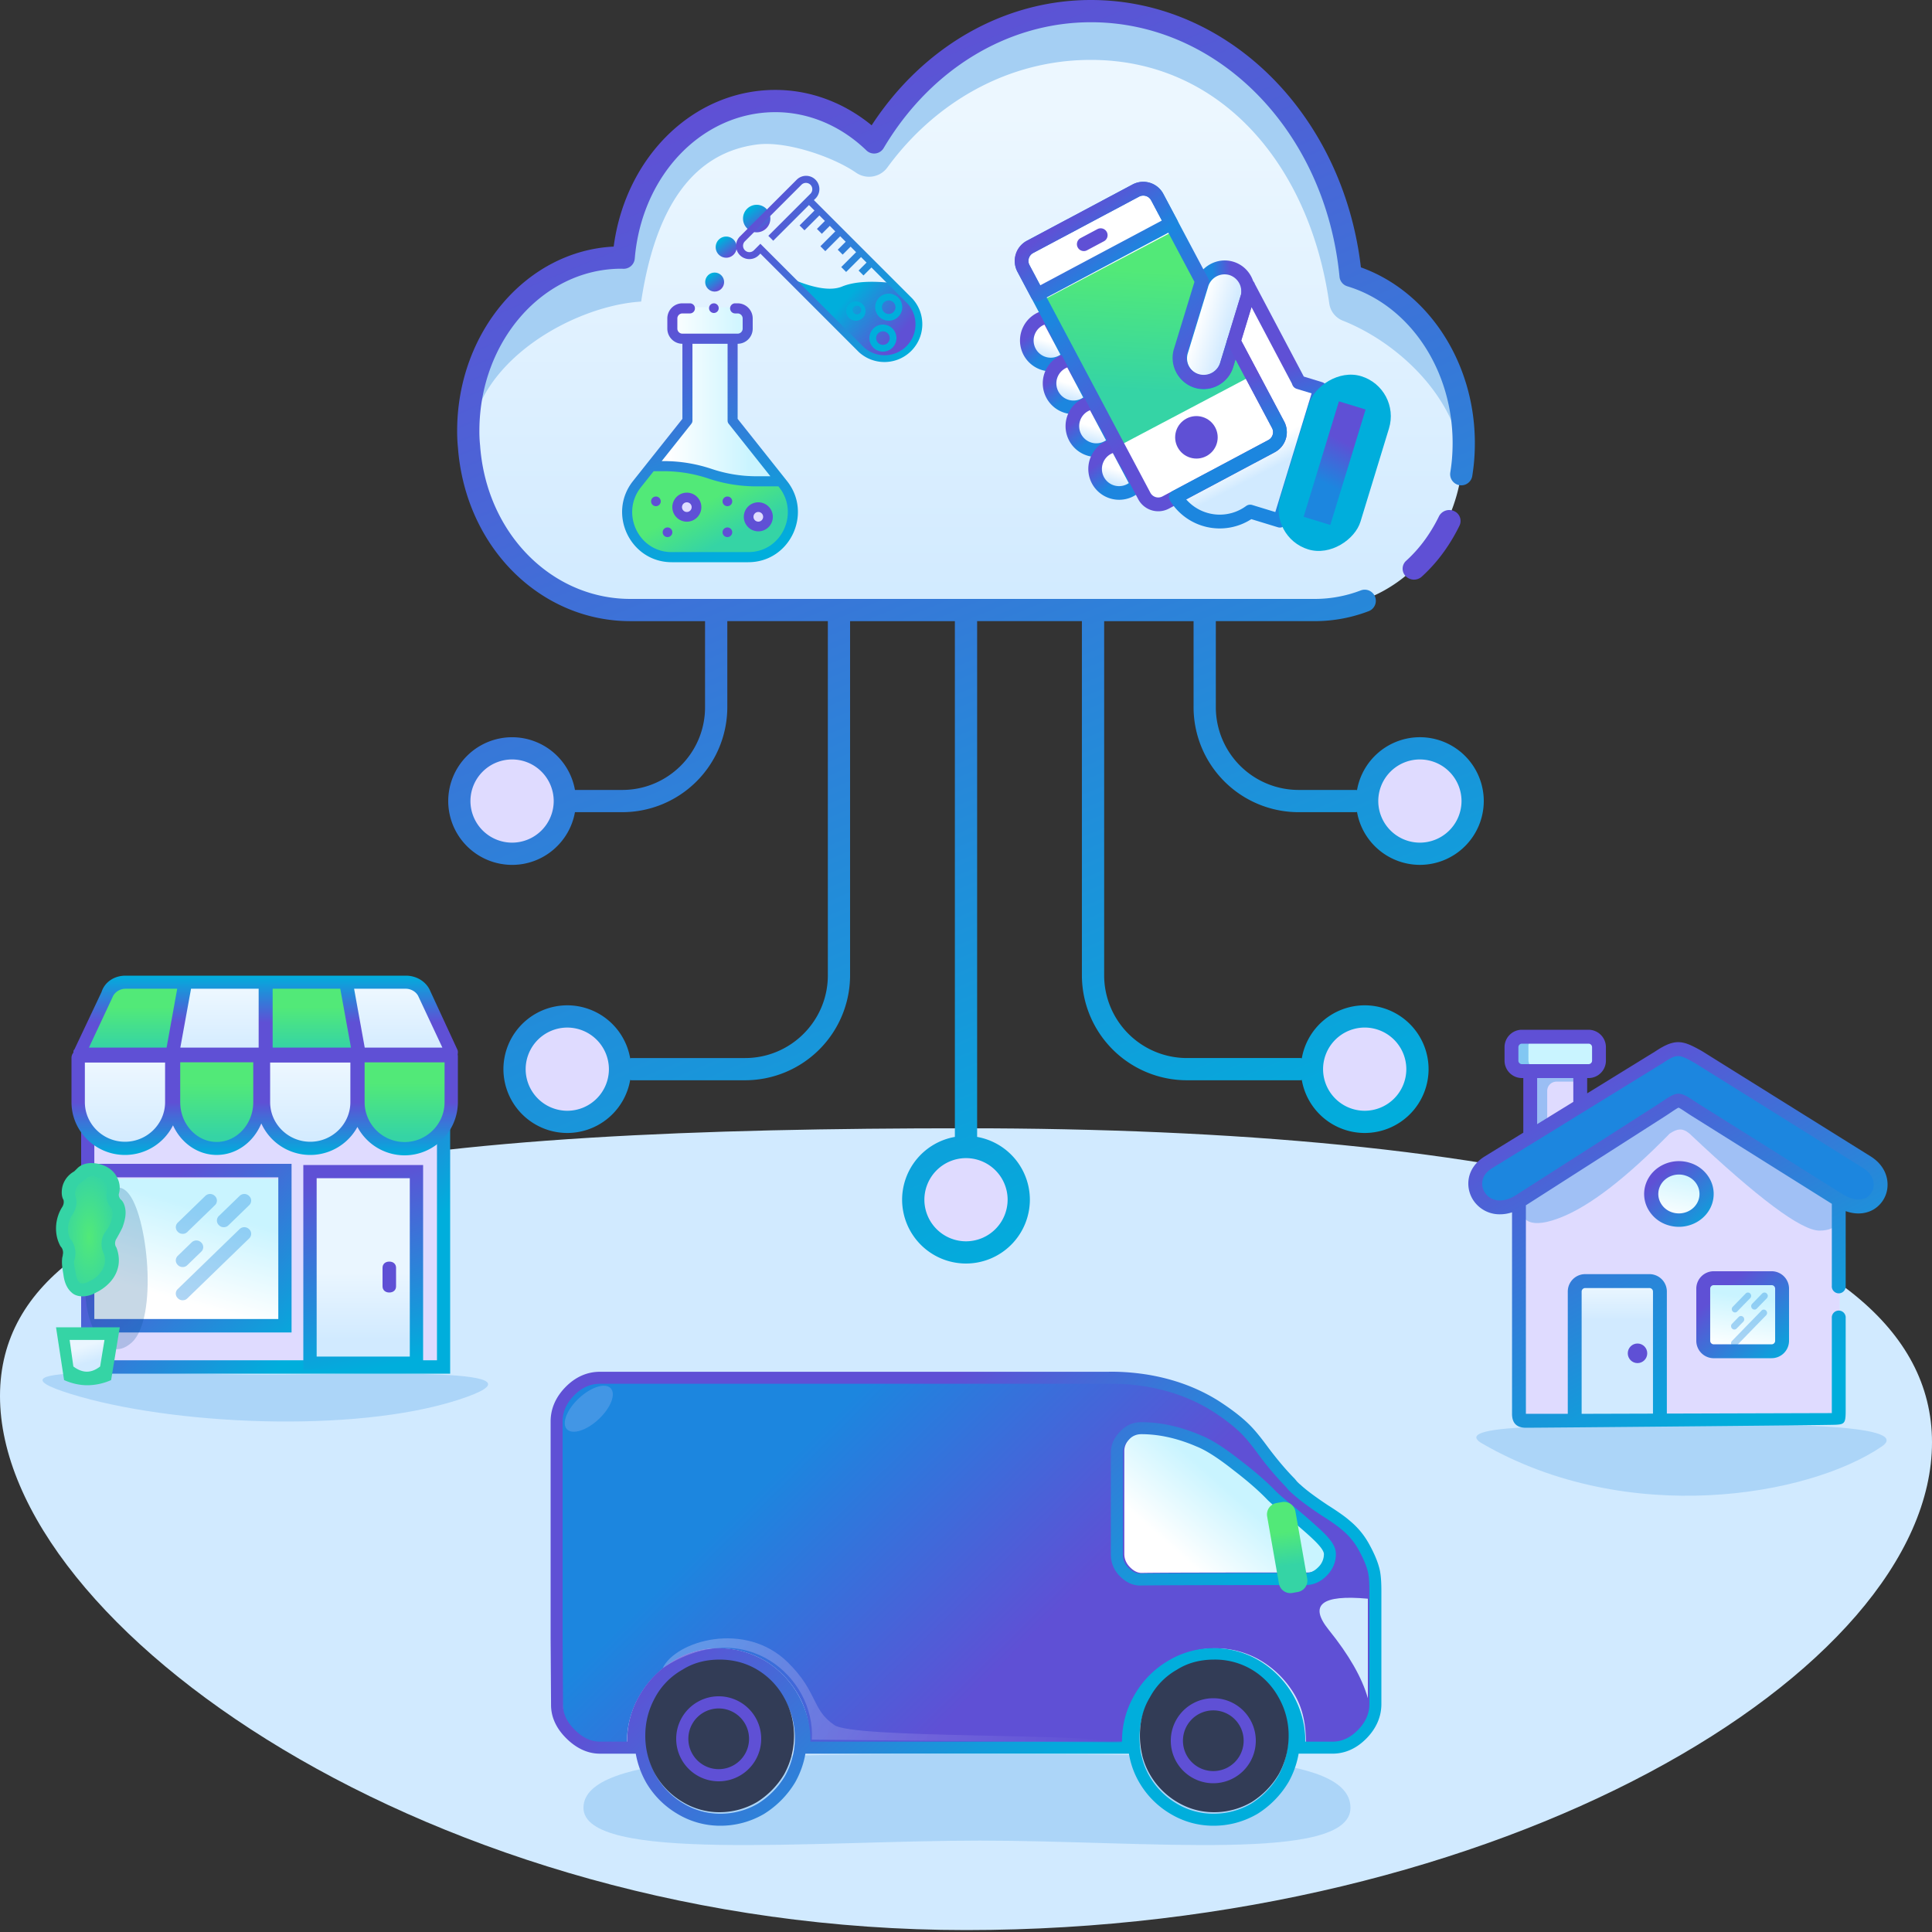
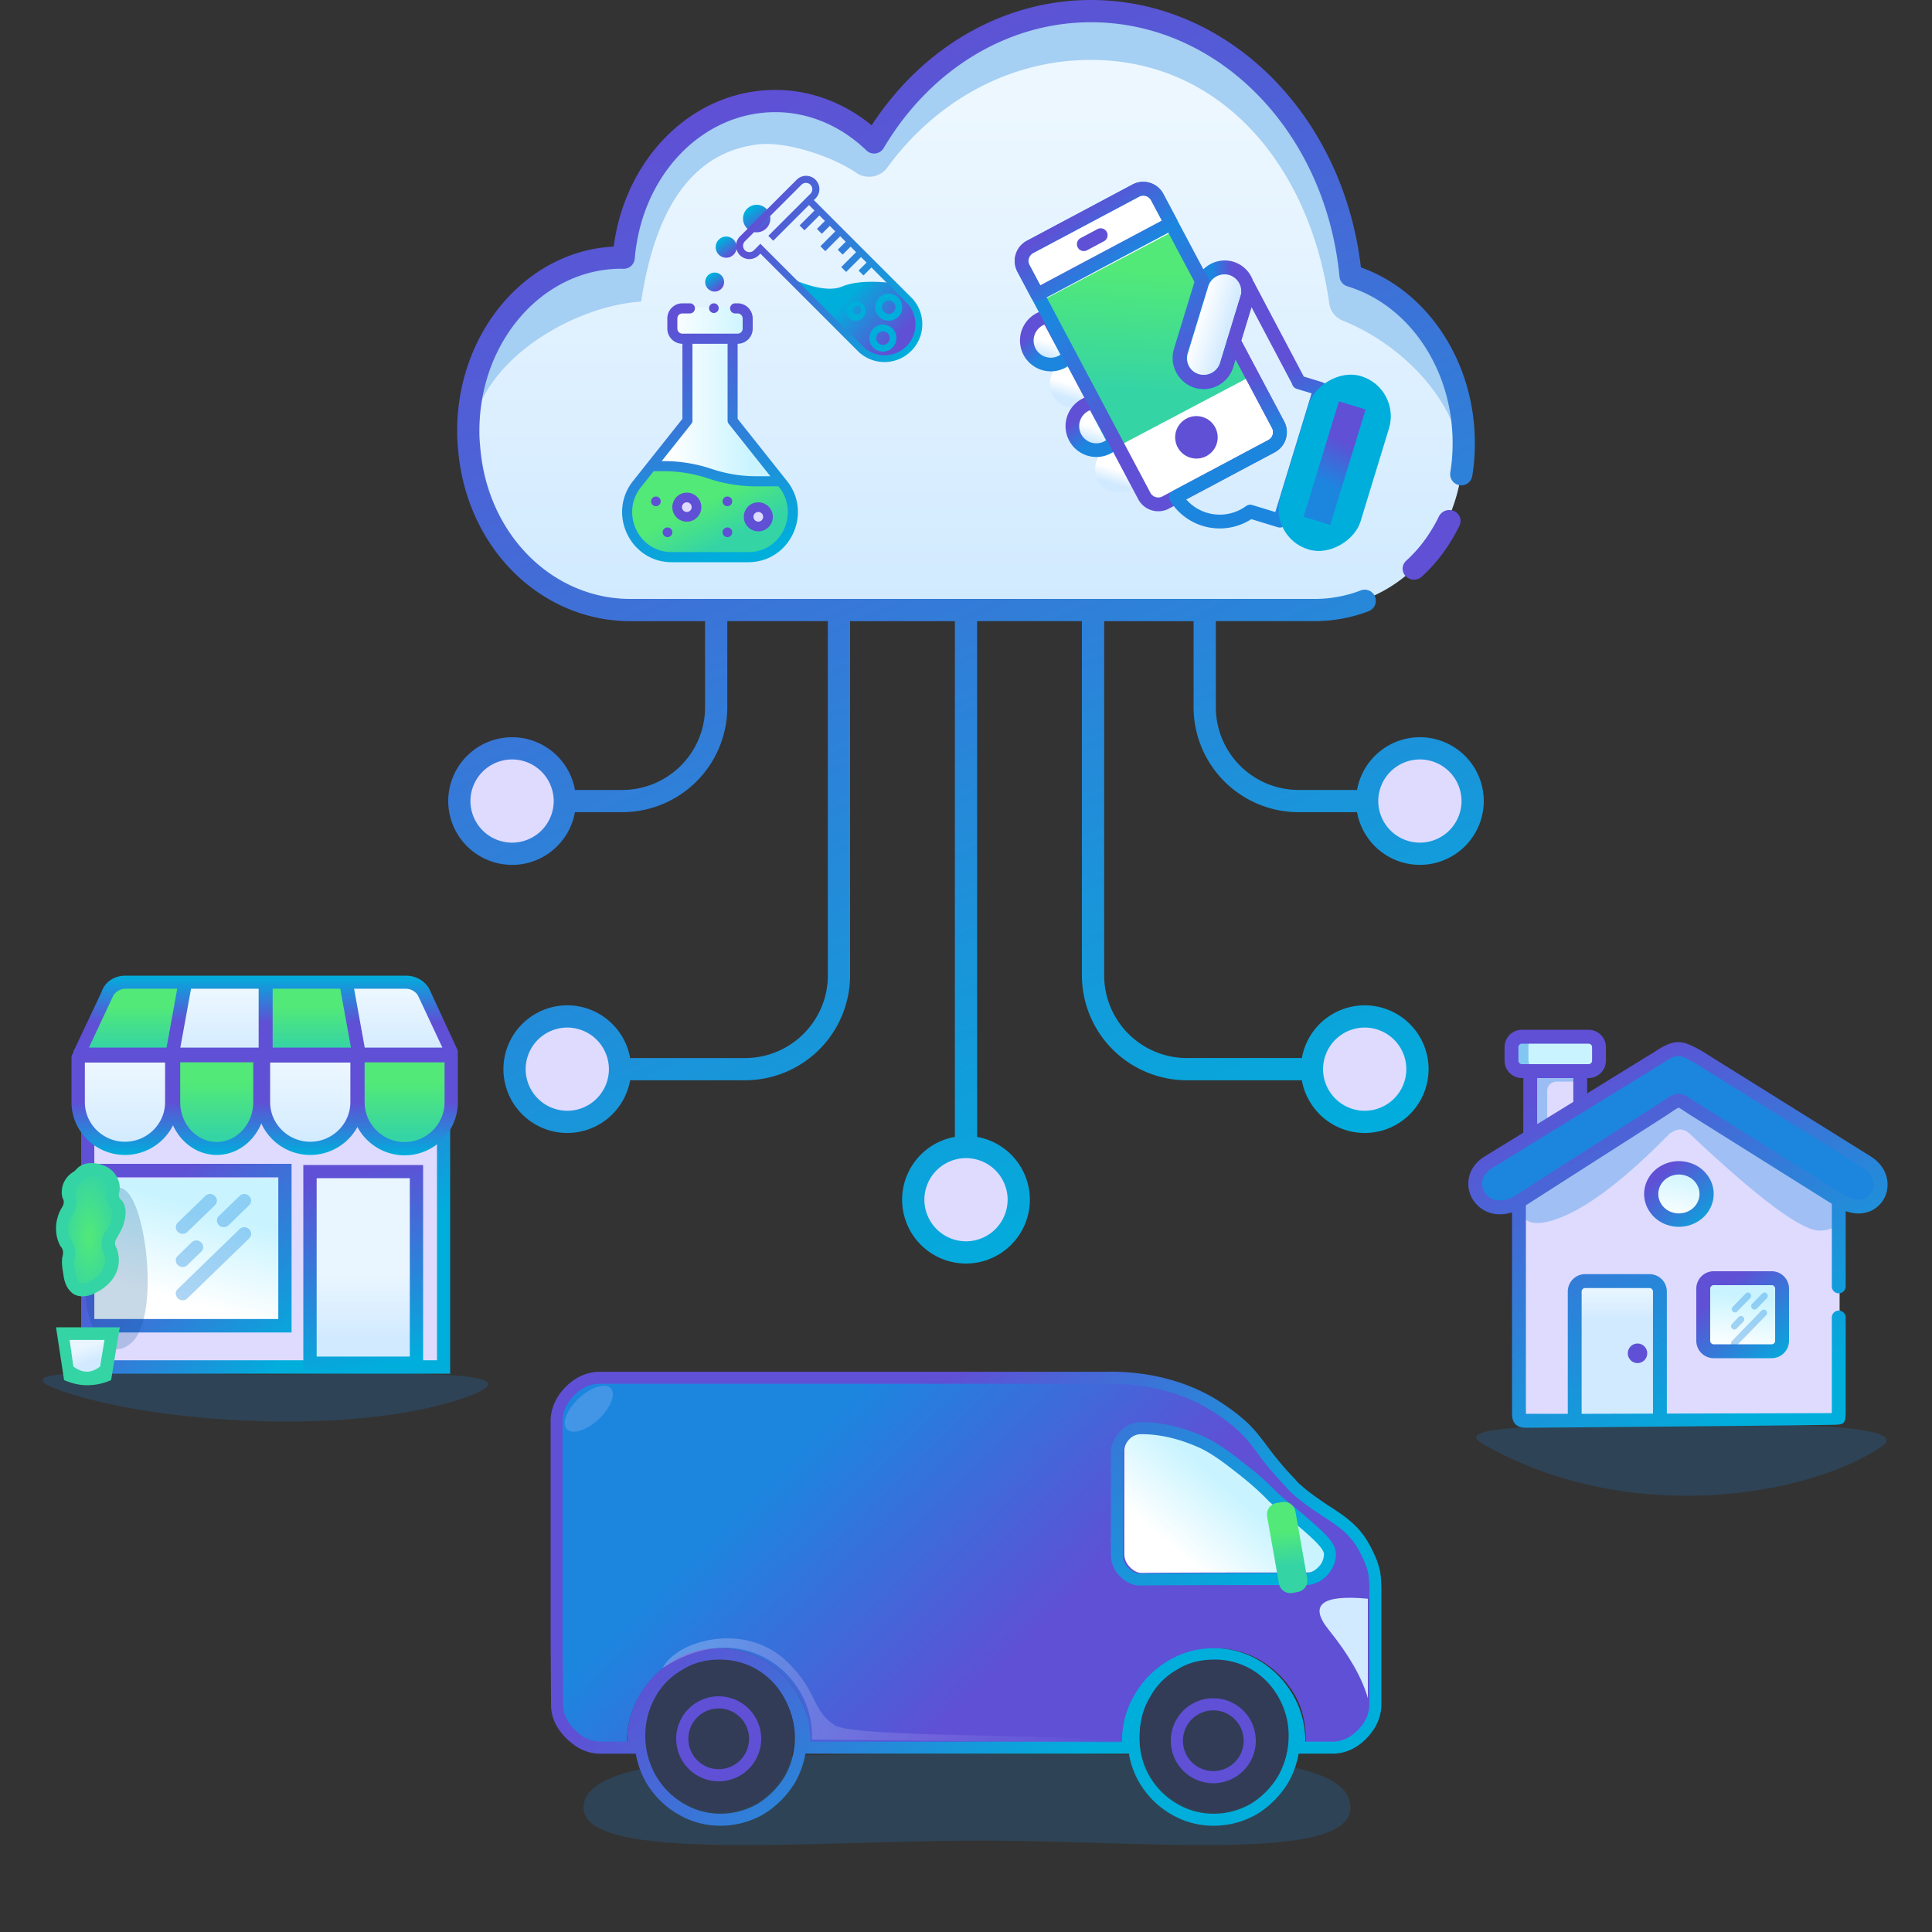
<svg xmlns="http://www.w3.org/2000/svg" viewBox="0 0 1000 1000">
  <rect x="0" y="0" width="1000" height="1000" fill="#333333" stroke="none" />
  <defs>
    <linearGradient x1="50%" y1="9.86%" x2="50%" y2="100%" id="a">
      <stop stop-color="#ECF7FF" offset="0%" />
      <stop stop-color="#D1EAFF" offset="100%" />
    </linearGradient>
    <linearGradient x1="35.12%" y1="5.15%" x2="66.88%" y2="97.91%" id="b">
      <stop stop-color="#5F50D5" offset="0%" />
      <stop stop-color="#00AEDC" offset="100%" />
    </linearGradient>
    <linearGradient x1="53.92%" y1="42.33%" x2="16.66%" y2="71.35%" id="c">
      <stop stop-color="#C9F4FF" offset="0%" />
      <stop stop-color="#FFF" offset="100%" />
    </linearGradient>
    <linearGradient x1="63.03%" y1="59.96%" x2="19.44%" y2="40.04%" id="d">
      <stop stop-color="#5F50D5" offset="0%" />
      <stop stop-color="#1C86DF" offset="100%" />
    </linearGradient>
    <linearGradient x1="27.85%" y1="36.61%" x2="75.13%" y2="64.31%" id="e">
      <stop stop-color="#5F50D5" offset="0%" />
      <stop stop-color="#00AEDC" offset="100%" />
    </linearGradient>
    <linearGradient x1="9.71%" y1="47.69%" y2="52.57%" id="f">
      <stop stop-color="#DFDBFF" offset="0%" />
      <stop stop-color="#5F50D5" offset="100%" />
    </linearGradient>
    <linearGradient x1="50%" y1="69.73%" x2="50.71%" y2="32.9%" id="g">
      <stop stop-color="#35D4A5" offset="0%" />
      <stop stop-color="#52E978" offset="100%" />
    </linearGradient>
    <linearGradient x1="59.66%" y1="20.53%" x2="37.72%" y2="79.47%" id="h">
      <stop stop-color="#C9F4FF" offset="0%" />
      <stop stop-color="#FFF" offset="100%" />
    </linearGradient>
    <linearGradient x1="27.85%" y1="25.21%" x2="78.99%" y2="66.01%" id="i">
      <stop stop-color="#5F50D5" offset="0%" />
      <stop stop-color="#00AEDC" offset="100%" />
    </linearGradient>
    <linearGradient x1="50%" y1="88.16%" x2="50%" y2="30.4%" id="j">
      <stop stop-color="#35D4A5" offset="0%" />
      <stop stop-color="#52E978" offset="100%" />
    </linearGradient>
    <linearGradient x1="50%" y1="88.16%" x2="50%" y2="30.4%" id="k">
      <stop stop-color="#35D4A5" offset="0%" />
      <stop stop-color="#52E978" offset="100%" />
    </linearGradient>
    <linearGradient x1="50%" y1="88.16%" x2="50%" y2="30.4%" id="l">
      <stop stop-color="#35D4A5" offset="0%" />
      <stop stop-color="#52E978" offset="100%" />
    </linearGradient>
    <linearGradient x1="50%" y1="9.86%" x2="50%" y2="100%" id="m">
      <stop stop-color="#ECF7FF" offset="0%" />
      <stop stop-color="#D1EAFF" offset="100%" />
    </linearGradient>
    <linearGradient x1="50%" y1="9.86%" x2="50%" y2="100%" id="n">
      <stop stop-color="#ECF7FF" offset="0%" />
      <stop stop-color="#D1EAFF" offset="100%" />
    </linearGradient>
    <linearGradient x1="50%" y1="9.86%" x2="50%" y2="100%" id="o">
      <stop stop-color="#ECF7FF" offset="0%" />
      <stop stop-color="#D1EAFF" offset="100%" />
    </linearGradient>
    <linearGradient x1="50%" y1="50%" x2="50%" y2="100%" id="p">
      <stop stop-color="#5F50D5" offset="0%" />
      <stop stop-color="#00AEDC" offset="100%" />
    </linearGradient>
    <linearGradient x1="43.49%" y1="55.24%" x2="43.49%" y2="0%" id="q">
      <stop stop-color="#5F50D5" offset="0%" />
      <stop stop-color="#00AEDC" offset="100%" />
    </linearGradient>
    <linearGradient x1="36.95%" y1="50%" x2="36.95%" y2="85.25%" id="r">
      <stop stop-color="#EAF6FF" offset="0%" />
      <stop stop-color="#D1EAFF" offset="100%" />
    </linearGradient>
    <linearGradient x1="44.67%" y1="3.47%" x2="57.08%" y2="100%" id="s">
      <stop stop-color="#5F50D5" offset="0%" />
      <stop stop-color="#00AEDC" offset="100%" />
    </linearGradient>
    <radialGradient cy="54.9%" fx="50%" fy="54.9%" r="111.57%" gradientTransform="matrix(0 -.492 .42 0 .27 .8)" id="t">
      <stop stop-color="#52E978" offset="0%" />
      <stop stop-color="#35D4A5" offset="100%" />
    </radialGradient>
    <linearGradient x1="50%" y1="33.87%" x2="64.17%" y2="69.99%" id="u">
      <stop stop-color="#EAF6FF" offset="0%" />
      <stop stop-color="#D1EAFF" offset="100%" />
    </linearGradient>
    <linearGradient x1="68.02%" y1="51.28%" x2="80.64%" y2="56.86%" id="v">
      <stop stop-color="#FFF" offset="0%" />
      <stop stop-color="#D1EAFF" offset="100%" />
    </linearGradient>
    <linearGradient x1="50%" y1="42.9%" x2="81.88%" y2="42.9%" id="w">
      <stop stop-color="#FFF" offset="0%" />
      <stop stop-color="#D1EAFF" offset="100%" />
    </linearGradient>
    <linearGradient x1="50%" y1="14.54%" x2="74.28%" y2="50%" id="x">
      <stop stop-color="#5F50D5" offset="0%" />
      <stop stop-color="#1C86DF" offset="100%" />
    </linearGradient>
    <linearGradient x1="57.59%" y1="82.16%" x2="22.84%" y2="16.03%" id="y">
      <stop stop-color="#35D4A5" offset="0%" />
      <stop stop-color="#52E978" offset="100%" />
    </linearGradient>
    <linearGradient x1="50%" y1="12.32%" x2="50%" y2="84.22%" id="z">
      <stop stop-color="#FFF" offset="0%" />
      <stop stop-color="#D1EAFF" offset="100%" />
    </linearGradient>
    <linearGradient x1="19.84%" y1="60.63%" x2="35.55%" y2="39.37%" id="A">
      <stop stop-color="#5F50D5" offset="0%" />
      <stop stop-color="#1C86DF" offset="100%" />
    </linearGradient>
    <linearGradient x1="32.97%" y1="30.37%" x2="61.02%" y2="68.9%" id="B">
      <stop stop-color="#1C86DF" offset="0%" />
      <stop stop-color="#5F50D5" offset="100%" />
    </linearGradient>
    <linearGradient x1="32.97%" y1="45.44%" x2="61.02%" y2="54.39%" id="C">
      <stop stop-color="#5F50D5" offset="0%" />
      <stop stop-color="#1C86DF" offset="100%" />
    </linearGradient>
    <linearGradient x1="32.97%" y1="30.34%" x2="61.02%" y2="68.93%" id="D">
      <stop stop-color="#5F50D5" offset="0%" />
      <stop stop-color="#1C86DF" offset="100%" />
    </linearGradient>
    <linearGradient x1="49.09%" y1="30.3%" x2="50.59%" y2="68.97%" id="E">
      <stop stop-color="#5F50D5" offset="0%" />
      <stop stop-color="#1C86DF" offset="100%" />
    </linearGradient>
    <linearGradient x1="45.38%" y1="4.66%" x2="45.38%" y2="28.46%" id="F">
      <stop stop-color="#EAF6FF" offset="0%" />
      <stop stop-color="#D1EAFF" offset="100%" />
    </linearGradient>
    <linearGradient x1="50%" y1="21.74%" x2="38.99%" y2="93.25%" id="G">
      <stop stop-color="#C9F4FF" offset="0%" />
      <stop stop-color="#FFF" offset="100%" />
    </linearGradient>
    <linearGradient x1="59.6%" y1="0%" x2="37.8%" y2="100%" id="H">
      <stop stop-color="#C9F4FF" offset="0%" />
      <stop stop-color="#FFF" offset="100%" />
    </linearGradient>
    <linearGradient x1="27.85%" y1="9.58%" x2="75.13%" y2="93.18%" id="I">
      <stop stop-color="#5F50D5" offset="0%" />
      <stop stop-color="#00AEDC" offset="100%" />
    </linearGradient>
    <linearGradient x1="26.14%" y1="23.28%" y2="102.47%" id="J">
      <stop stop-color="#5F50D5" offset="0%" />
      <stop stop-color="#00AEDC" offset="100%" />
    </linearGradient>
    <linearGradient x1="26.14%" y1="22.89%" y2="103.25%" id="K">
      <stop stop-color="#5F50D5" offset="0%" />
      <stop stop-color="#00AEDC" offset="100%" />
    </linearGradient>
    <linearGradient x1="76.77%" y1="62.64%" x2="50%" y2="37.96%" id="L">
      <stop stop-color="#35D4A5" offset="0%" />
      <stop stop-color="#52E978" offset="100%" />
    </linearGradient>
    <linearGradient x1="77.23%" y1="88.5%" x2="13.7%" y2="88.5%" id="M">
      <stop stop-color="#C9F4FF" offset="0%" />
      <stop stop-color="#FFF" offset="100%" />
    </linearGradient>
    <linearGradient x1="39.78%" y1="5.15%" x2="61.59%" y2="97.91%" id="N">
      <stop stop-color="#5F50D5" offset="0%" />
      <stop stop-color="#00AEDC" offset="100%" />
    </linearGradient>
    <linearGradient x1="10.12%" y1="60.16%" x2="59.45%" y2="33.7%" id="O">
      <stop stop-color="#5F50D5" offset="0%" />
      <stop stop-color="#00AEDC" offset="100%" />
    </linearGradient>
    <linearGradient x1="10.68%" y1="76.15%" x2="59.31%" y2="8.05%" id="P">
      <stop stop-color="#5F50D5" offset="0%" />
      <stop stop-color="#00AEDC" offset="100%" />
    </linearGradient>
    <linearGradient x1="10.68%" y1="76.15%" x2="59.31%" y2="8.05%" id="Q">
      <stop stop-color="#5F50D5" offset="0%" />
      <stop stop-color="#00AEDC" offset="100%" />
    </linearGradient>
    <linearGradient x1="10.68%" y1="76.15%" x2="59.31%" y2="8.05%" id="R">
      <stop stop-color="#5F50D5" offset="0%" />
      <stop stop-color="#00AEDC" offset="100%" />
    </linearGradient>
    <linearGradient x1="96.26%" y1="32.93%" x2="0%" y2="78.53%" id="S">
      <stop stop-color="#5F50D5" offset="0%" />
      <stop stop-color="#00AEDC" offset="100%" />
    </linearGradient>
  </defs>
  <g fill="none" fill-rule="evenodd">
-     <path d="M500 999c276.14 0 500-133.28 500-252.44S776.14 584 500 584 0 603.4 0 722.56 223.86 999 500 999z" fill="#D1EAFF" fill-rule="nonzero" />
    <path d="M757 228.79c0-41.4-24.8-76.14-58.42-86.33C691.23 65.73 634.03 6 564.52 6 517.9 6 476.8 32.88 452.57 73.75c-13.74-13.3-31.52-21.37-51-21.37-40.92 0-74.53 35.48-78.35 80.84-.5-.02-.98-.09-1.48-.09-43.48 0-78.74 40.05-78.74 89.45 0 7.55.83 14.99 2.38 22.17 9.04 41.82 43.36 70.25 81.28 70.25h353.41c24.15 0 47.51-12.13 61.9-34.17 9.45-14.49 15.03-32.4 15.03-52.04z" fill="#A5CFF3" />
    <path d="M525 239.53a89.34 89.34 0 0 1-14.73 42.2A74.37 74.37 0 0 1 448.32 315H94.42c-37.97 0-71.25-27.72-81.4-68.38C0 194.51 61.03 158.45 99.86 156.1c7.54-50.04 27.55-77.14 60.03-81.31 14.95-1.92 39.16 6.26 51.25 14.62a11.76 11.76 0 0 0 16.16-2.73C252.08 52.74 290.06 31 332.57 31c67.47 0 113.38 54.64 123.45 126.01a11.23 11.23 0 0 0 6.98 8.95c28.2 11.11 59.05 39.45 62 73.57z" fill="url(#a)" fill-rule="nonzero" transform="translate(232)" />
    <g fill="#DFDBFF" fill-rule="nonzero">
      <path d="M292.23 414.33a27.29 27.29 0 0 0-27.33-27.25 27.29 27.29 0 0 0-27.32 27.25 27.29 27.29 0 0 0 27.32 27.26c15.1 0 27.33-12.2 27.33-27.26zM735.1 387.07a27.29 27.29 0 0 0-27.32 27.26 27.29 27.29 0 0 0 27.32 27.26c15.1 0 27.33-12.2 27.33-27.26a27.3 27.3 0 0 0-27.33-27.26zM293.49 525.72a27.29 27.29 0 0 0-27.32 27.25 27.29 27.29 0 0 0 27.32 27.26c15.1 0 27.32-12.2 27.32-27.26a27.29 27.29 0 0 0-27.32-27.25zM706.51 525.72a27.29 27.29 0 0 0-27.32 27.25 27.29 27.29 0 0 0 27.32 27.26c15.1 0 27.32-12.2 27.32-27.26a27.29 27.29 0 0 0-27.32-27.25zM500 593.21a27.29 27.29 0 0 0-27.32 27.26A27.29 27.29 0 0 0 500 647.72c15.1 0 27.32-12.2 27.32-27.25A27.29 27.29 0 0 0 500 593.2z" />
    </g>
    <path d="M744.81 267.25a82.25 82.25 0 0 1-5.86 10.13 71 71 0 0 1-11.11 12.86 5.5 5.5 0 0 0-.23 8 6.01 6.01 0 0 0 8.3.23 83.01 83.01 0 0 0 12.88-14.92 93.52 93.52 0 0 0 6.65-11.5 5.56 5.56 0 0 0-2.81-7.51 5.97 5.97 0 0 0-7.82 2.7z" fill="#5F50D5" fill-rule="nonzero" />
    <path d="M440.14 420.37h29.73c.19 0 .34-.08.52-.1a33.08 33.08 0 0 0 32.55 27.38A33.09 33.09 0 0 0 536 414.62a33.09 33.09 0 0 0-33.06-33.04 33.08 33.08 0 0 0-32.55 27.39c-.18-.02-.33-.1-.52-.1h-29.73a42.86 42.86 0 0 1-42.83-42.8V321.5h51.21c9.56 0 18.95-1.74 27.92-5.16a5.75 5.75 0 1 0-4.12-10.74 66.5 66.5 0 0 1-23.8 4.4H94.26c-36.3 0-67.49-27.12-75.85-65.93a97.63 97.63 0 0 1-1.92-13.57 68.4 68.4 0 0 1-.36-7.43c0-46.31 32.82-83.99 73.57-83.99h.03c.36.02.7.04 1.08.04 3 0 5.5-2.29 5.74-5.28 3.61-43.2 34.91-75.79 72.8-75.79 17.15 0 33.87 7.03 47.08 19.78a5.74 5.74 0 0 0 8.96-1.2c24.18-40.78 64.29-65.12 107.28-65.12 66.15 0 121.47 56.63 128.66 131.73a5.74 5.74 0 0 0 4.07 4.95c32.07 9.7 54.47 43.04 54.47 81.09 0 2.77-.11 5.5-.33 8.2-.2 2.37-.5 4.73-.87 7.05a5.75 5.75 0 0 0 11.37 1.84c.42-2.6.74-5.23.98-7.94.24-3.03.36-6.06.36-9.15 0-41.63-24.07-78.41-58.98-90.89C463.16 59.23 403.67 0 332.66 0c-44.96 0-86.93 24.11-113.5 64.86-14.46-11.86-31.9-18.32-49.8-18.32-42.36 0-77.56 34.51-83.72 81.1-45 2.18-81.02 44.14-81.02 95.42a81.37 81.37 0 0 0 .42 8.71c.36 4.86 1.07 9.8 2.12 14.71 9.5 44.18 45.33 75.03 87.1 75.03h38.67v44.57c0 23.6-19.22 42.79-42.83 42.79H65.6a33.09 33.09 0 0 0-32.54-27.28A33.09 33.09 0 0 0 0 414.62a33.09 33.09 0 0 0 33.06 33.04c16.27 0 29.8-11.8 32.53-27.28h24.5a54.38 54.38 0 0 0 54.36-54.3V321.5h52.04v183.34c0 23.6-19.22 42.8-42.83 42.8H94.9c-.26 0-.48.11-.72.14a33.09 33.09 0 0 0-32.55-27.43 33.09 33.09 0 0 0-33.06 33.04 33.09 33.09 0 0 0 33.06 33.04 33.09 33.09 0 0 0 32.55-27.43c.24.03.46.14.72.14h58.76a54.38 54.38 0 0 0 54.34-54.3V321.51h54.24v266.95a33.08 33.08 0 0 0-27.31 32.5A33.09 33.09 0 0 0 267.99 654a33.09 33.09 0 0 0 33.07-33.04 33.08 33.08 0 0 0-27.3-32.5V321.5h54.23v183.34a54.38 54.38 0 0 0 54.35 54.3h58.76c.25 0 .47-.11.71-.14a33.09 33.09 0 0 0 32.55 27.43 33.09 33.09 0 0 0 33.07-33.04 33.09 33.09 0 0 0-33.07-33.04 33.09 33.09 0 0 0-32.55 27.43c-.25-.04-.46-.14-.71-.14h-58.76a42.86 42.86 0 0 1-42.83-42.8V321.51h46.28v44.57a54.39 54.39 0 0 0 54.35 54.3zm62.8-27.28a21.57 21.57 0 0 1 21.54 21.53 21.57 21.57 0 0 1-21.54 21.53 21.57 21.57 0 0 1-21.55-21.53 21.56 21.56 0 0 1 21.55-21.53zM33.05 436.15a21.57 21.57 0 0 1-21.55-21.53 21.57 21.57 0 0 1 21.55-21.53 21.57 21.57 0 0 1 21.55 21.53 21.56 21.56 0 0 1-21.55 21.53zm28.57 138.78a21.57 21.57 0 0 1-21.54-21.53 21.57 21.57 0 0 1 21.54-21.53 21.57 21.57 0 0 1 21.55 21.53 21.56 21.56 0 0 1-21.55 21.53zm227.92 46.03A21.57 21.57 0 0 1 268 642.5a21.57 21.57 0 0 1-21.54-21.53 21.57 21.57 0 0 1 21.54-21.53 21.56 21.56 0 0 1 21.55 21.53zm184.82-89.1a21.57 21.57 0 0 1 21.55 21.53 21.57 21.57 0 0 1-21.55 21.54 21.57 21.57 0 0 1-21.54-21.54 21.57 21.57 0 0 1 21.54-21.53z" fill="url(#b)" fill-rule="nonzero" transform="translate(232)" />
    <g transform="translate(285 710)">
      <path d="M222.2 242.7c86.24 0 191.8 11.52 191.8-17.01 0-28.54-81.72-27.69-191.54-27.69S17 197.15 17 225.7c0 28.53 118.97 17 205.2 17z" fill="#1C86DF" opacity=".2" />
      <path d="M299.12 34.93c-2.08 2.1-3.12 4.35-3.12 6.76v53.38a9.6 9.6 0 0 0 3.12 7.1c2.09 2.03 4.24 2.96 6.48 2.81 8.62-.15 37.56-.22 86.8-.22 2.38 0 4.58-1.01 6.59-3.04a9.52 9.52 0 0 0 3.01-6.87c0-1.65-2-4.36-6.03-8.11a320.12 320.12 0 0 0-12.72-11.04c-5.65-4.5-9.3-7.58-10.93-9.24-4.46-4.65-10.34-9.76-17.63-15.31-8.18-6.46-14.73-10.67-19.64-12.62C324.94 34.18 315.2 32 305.82 32a8.7 8.7 0 0 0-6.7 2.93z" fill="url(#c)" />
      <path d="M6 137.97V24.7c0-4.98 1.98-9.5 5.95-13.57s8.45-6.1 13.45-6.1H289c6.18-.15 12.64.3 19.4 1.35 12.93 2.11 24.47 6.34 34.6 12.67 6.33 4.07 11.32 7.9 15 11.53 2.35 2.26 5.29 5.8 8.81 10.62 5 6.78 9.92 12.66 14.77 17.64l1.32 1.58a25.42 25.42 0 0 0 2.43 2.26c3.08 2.86 8 6.56 14.76 11.08 5 3.16 8.6 5.73 10.8 7.68a35.33 35.33 0 0 1 8.16 9.73c2.8 4.97 4.55 9.19 5.29 12.66.44 2.1.66 5.27.66 9.5v59c0 4.97-1.98 9.5-5.95 13.57s-8.38 6.1-13.23 6.1h-14.88c0-8.74-1.35-16.88-5.61-24.42a50.06 50.06 0 0 0-17.42-17.86 45.55 45.55 0 0 0-23.69-6.55 45.55 45.55 0 0 0-23.7 6.55A48.6 48.6 0 0 0 303 167.58a48.15 48.15 0 0 0-6.5 24.42H134.13c0-8.74-1.5-16.84-5.7-24.3a48.9 48.9 0 0 0-17.3-17.98A47.89 47.89 0 0 0 87 143.17a44.4 44.4 0 0 0-23.58 6.67A50.07 50.07 0 0 0 46 167.7a47.54 47.54 0 0 0-6.5 24.3H25.4c-4.56 0-8.9-2.03-13-6.1-4.12-4.07-6.18-8.44-6.18-13.12L6 137.97zm294.02-103.7c-2.06 2.1-3.08 4.35-3.08 6.74v53.24c0 2.7 1.02 5.05 3.08 7.07 2.05 2.03 4.17 2.96 6.37 2.81 8.5-.15 37.01-.22 85.53-.22 2.35 0 4.51-1.01 6.49-3.03a9.55 9.55 0 0 0 2.97-6.86c0-1.64-1.98-4.34-5.94-8.08a316.55 316.55 0 0 0-12.53-11c-5.57-4.5-9.16-7.57-10.78-9.22-4.4-4.64-10.18-9.73-17.37-15.27-8.06-6.44-14.5-10.63-19.34-12.58-9.97-4.34-19.57-6.51-28.8-6.51-2.65 0-4.85.97-6.6 2.92z" fill="url(#d)" fill-rule="nonzero" />
      <path d="M6.2 137.95l.22 34.5c0 4.62 2.05 8.95 6.15 12.98 4.1 4.04 8.42 6.05 12.96 6.05h14.06c0-8.66 2.16-16.69 6.48-24.08a49.74 49.74 0 0 1 17.35-17.7 44.46 44.46 0 0 1 23.5-6.6c8.43 0 16.45 2.17 24.06 6.5a48.57 48.57 0 0 1 17.25 17.8 48.15 48.15 0 0 1 6.26 24.08h161.24c0-8.66 2.16-16.72 6.48-24.19a48.3 48.3 0 0 1 17.47-17.7 45.6 45.6 0 0 1 23.61-6.49 45.6 45.6 0 0 1 23.62 6.5 49.73 49.73 0 0 1 17.35 17.7 48.11 48.11 0 0 1 6.37 24.18h14.06c4.83 0 9.23-2.01 13.18-6.05 3.96-4.03 5.93-8.5 5.93-13.44v-58.46c0-4.18-.22-7.31-.66-9.4-.73-3.44-2.48-7.62-5.27-12.55a35.06 35.06 0 0 0-8.13-9.63c-2.2-1.94-5.78-4.48-10.76-7.61-6.74-4.48-11.64-8.14-14.72-10.98-.58-.45-1.39-1.2-2.41-2.24l-1.32-1.57a166.67 166.67 0 0 1-14.72-17.47c-3.52-4.78-6.44-8.28-8.79-10.52-3.66-3.59-8.64-7.4-14.94-11.43-10.1-6.27-21.6-10.45-34.49-12.54a108.89 108.89 0 0 0-19.33-1.35H25.53c-4.98 0-9.45 2.02-13.4 6.05C8.17 16.32 6.2 20.8 6.2 25.73v112.22zM308.58 1.45c13.68 2.22 25.95 6.68 36.84 13.44 6.63 4.25 11.93 8.3 15.88 12.16 2.65 2.54 5.78 6.3 9.48 11.32 4.82 6.5 9.54 12.11 14.16 16.82l.17.17 1.31 1.57c.76.76 1.31 1.27 1.6 1.49l.23.17.2.2c2.78 2.56 7.44 6.03 13.89 10.32 5.2 3.28 9.01 5.98 11.4 8.1a41.16 41.16 0 0 1 9.52 11.3c3.07 5.44 5.06 10.18 5.95 14.33.54 2.6.79 6.12.79 10.7v58.45c0 6.63-2.66 12.65-7.71 17.8-5.07 5.18-11.03 7.9-17.6 7.9h-20.25v-6.2c0-7.6-1.85-14.6-5.55-21.1a43.52 43.52 0 0 0-15.18-15.47 39.42 39.42 0 0 0-20.42-5.6c-7.31 0-14.1 1.86-20.47 5.63a42.09 42.09 0 0 0-15.25 15.46 41.25 41.25 0 0 0-5.64 21.07v6.22H128.29v-6.22c0-7.6-1.81-14.56-5.45-21.01a42.36 42.36 0 0 0-15-15.51 41.76 41.76 0 0 0-20.91-5.64c-7.29 0-14.02 1.89-20.3 5.7a43.54 43.54 0 0 0-15.22 15.53 40.65 40.65 0 0 0-5.63 20.93v6.22H25.53c-6.28 0-12.1-2.72-17.3-7.83C3 184.74.22 178.86.22 172.48L0 137.98V25.74c0-6.62 2.66-12.64 7.71-17.8C12.8 2.75 18.83.03 25.53.03h262.66c6.5-.15 13.29.32 20.4 1.42zm-9.34 33.77c-2.05 2.08-3.07 4.3-3.07 6.68v52.74c0 2.67 1.02 5 3.07 7 2.04 2.01 4.16 2.94 6.35 2.79 8.47-.15 36.89-.22 85.25-.22 2.33 0 4.49-1 6.46-3a9.44 9.44 0 0 0 2.96-6.8c0-1.63-1.97-4.3-5.92-8-2.33-2.23-6.5-5.87-12.49-10.91-5.55-4.45-9.13-7.5-10.74-9.12-4.38-4.6-10.15-9.65-17.3-15.14-8.04-6.38-14.47-10.53-19.3-12.46-9.93-4.3-19.5-6.45-28.7-6.45-2.63 0-4.82.96-6.57 2.9zm6.57-9.1c10.06 0 20.43 2.32 31.09 6.92 5.48 2.21 12.32 6.64 20.66 13.26 7.4 5.67 13.4 10.92 17.96 15.7 1.38 1.4 4.84 4.35 10.2 8.64l.11.1a318.99 318.99 0 0 1 12.75 11.13c5.25 4.93 7.88 8.49 7.88 12.55 0 4.2-1.67 8.02-4.75 11.15-3.08 3.13-6.79 4.85-10.87 4.85-48.06 0-76.43.08-85.01.22-4.03.22-7.74-1.43-10.92-4.54a15.72 15.72 0 0 1-4.94-11.46V41.9c0-4.08 1.7-7.8 4.77-10.96a14.69 14.69 0 0 1 11.07-4.83zm37.45 124.33c-7.4 0-13.84 1.74-19.32 5.2a35.68 35.68 0 0 0-14 14.27c-3.4 5.58-5.1 12.07-5.1 19.47 0 7.4 1.7 14.04 5.1 19.92a39.07 39.07 0 0 0 14 14.15 36.72 36.72 0 0 0 19.2 5.32c6.89 0 13.37-1.73 19.44-5.2a42.56 42.56 0 0 0 13.98-14.27c3.4-6.19 5.11-12.79 5.11-19.8 0-7.03-1.74-13.6-5.22-19.7a37.96 37.96 0 0 0-13.87-14.27 37.39 37.39 0 0 0-19.32-5.09zm-22.49-.14c6.47-4.06 14.01-6.08 22.49-6.08 8.19 0 15.7 1.99 22.45 5.95a44.16 44.16 0 0 1 16.12 16.54 45.4 45.4 0 0 1 6.04 22.78 46.7 46.7 0 0 1-5.88 22.82l-.13.21a48.76 48.76 0 0 1-16 16.32l-.22.13c-7 4-14.53 6.02-22.5 6.02-8 0-15.5-2.08-22.38-6.2a45.27 45.27 0 0 1-16.17-16.37c-3.97-6.85-5.94-14.57-5.94-23.04 0-8.45 1.97-16.03 5.94-22.6a41.86 41.86 0 0 1 16.18-16.48zm-232.9.14c-7.27 0-13.66 1.74-19.15 5.2a35.92 35.92 0 0 0-14.03 14.16 39.74 39.74 0 0 0-5.12 19.7c0 7.01 1.7 13.61 5.12 19.8a39.12 39.12 0 0 0 14.03 14.15 36.7 36.7 0 0 0 19.15 5.32 38.5 38.5 0 0 0 19.38-5.2 42.61 42.61 0 0 0 14.03-14.27 40.37 40.37 0 0 0 5.12-19.8c0-7.03-1.75-13.6-5.24-19.7a38.01 38.01 0 0 0-13.91-14.27 37.58 37.58 0 0 0-19.38-5.09zm0-6.22c8.21 0 15.75 1.98 22.5 5.95a44.21 44.21 0 0 1 16.17 16.54 45.32 45.32 0 0 1 6.05 22.78 46.6 46.6 0 0 1-5.9 22.82l-.12.22a48.82 48.82 0 0 1-16.05 16.31l-.21.13A44.68 44.68 0 0 1 87.87 235a42.89 42.89 0 0 1-22.32-6.2 45.33 45.33 0 0 1-16.22-16.36l-.06-.12a46.6 46.6 0 0 1-5.9-22.82c0-8.08 1.98-15.7 5.91-22.73a42.12 42.12 0 0 1 16.28-16.46c6.48-4.06 13.96-6.08 22.31-6.08z" fill="url(#e)" fill-rule="nonzero" />
      <path d="M343.5 149a37.3 37.3 0 0 1 19.36 5.14 38.17 38.17 0 0 1 13.91 14.38A39.7 39.7 0 0 1 382 188.4c0 7.07-1.7 13.73-5.12 19.97a42.8 42.8 0 0 1-14.02 14.39A38.41 38.41 0 0 1 343.4 228c-6.9 0-13.32-1.79-19.25-5.37a39.28 39.28 0 0 1-14.02-14.27c-3.41-5.93-5.12-12.63-5.12-20.09 0-7.46 1.7-14 5.12-19.63a35.88 35.88 0 0 1 14.02-14.39c5.49-3.5 11.94-5.25 19.36-5.25zM87.39 149c7.14 0 13.61 1.71 19.42 5.14a38.22 38.22 0 0 1 13.95 14.38A39.61 39.61 0 0 1 126 188.4c0 7.07-1.71 13.73-5.13 19.97a42.85 42.85 0 0 1-14.06 14.39A38.4 38.4 0 0 1 87.39 228a36.62 36.62 0 0 1-19.2-5.37 39.34 39.34 0 0 1-14.06-14.27A40.92 40.92 0 0 1 49 188.4c0-7.08 1.71-13.7 5.13-19.87a36.11 36.11 0 0 1 14.06-14.27c5.51-3.5 11.9-5.25 19.2-5.25z" fill="#323C56" />
      <path d="M87 212a22 22 0 1 1 0-44 22 22 0 0 1 0 44zm0-6.29a15.71 15.71 0 1 0 0-31.42 15.71 15.71 0 0 0 0 31.42zM343 213a22 22 0 1 1 0-44 22 22 0 0 1 0 44zm0-6.29a15.71 15.71 0 1 0 0-31.42 15.71 15.71 0 0 0 0 31.42z" fill="#5F50D5" fill-rule="nonzero" />
      <path d="M423 117.49V169c-3-10.6-9.74-22.38-20.22-35.37-10.47-12.98-3.74-18.36 20.22-16.14z" fill="#D1EAFF" />
      <ellipse fill="#DFDBFF" opacity=".2" transform="rotate(47 19.76 19.16)" cx="19.76" cy="19.16" rx="7.45" ry="15.52" />
      <path d="M135.2 190.43L296 192c-18.34-5.04-140.07-2-149.26-9.2-11.7-7.94-8.4-17.08-24-32.4-22.1-21.7-57.92-11.13-64.74 3 42.86-27.92 79.24 5.12 77.2 37.03z" fill="url(#f)" opacity=".3" />
      <path d="M379.82 67.36h2.87a6 6 0 0 1 6 6l-.02 35.25a6 6 0 0 1-6 6h-2.87a6 6 0 0 1-6-6l.02-35.26a6 6 0 0 1 6-6z" fill="url(#g)" fill-rule="nonzero" transform="rotate(-10 381.25 90.98)" />
    </g>
    <path d="M137.45 711.49c-55.46.13-152.5-5.98-100.68 10.06 51.8 16.04 146.06 20.45 200.12 3.1 54.07-17.36-43.98-13.29-99.44-13.16z" fill="#1C86DF" opacity=".2" />
    <path fill="#DFDBFF" fill-rule="nonzero" d="M46 568v140h184V568z" />
    <path fill="url(#h)" d="M25 105h99v76H25z" transform="translate(21 505)" />
    <path d="M27.82 184.7v14.37h177.36V68.7c-3.18 2.54-62.3 3.17-177.36 1.9V97.4h102.09v87.29H27.82zm0-6.98h95.23v-73.33H27.82v73.33zM212 206H21V64h191v142z" fill="url(#i)" fill-rule="nonzero" transform="translate(21 505)" />
    <path d="M21.02 42c-.68 0-1.02-.67-1.02-1.35l13.92-29.6C35.62 7.35 39.36 5 43.43 5H74l-6.8 37H21.03z" fill="url(#j)" fill-rule="nonzero" transform="translate(21 505)" />
    <path fill="url(#k)" fill-rule="nonzero" d="M163 42h-48V5h41.14z" transform="translate(21 505)" />
    <path d="M69 65V41h48v24c0 13.37-10.63 24-24 24S69 78.37 69 65zM164 65V41h47.66c.34 0 .34 0 .34.34V65c0 13.37-10.63 24-24 24s-24-10.63-24-24z" fill="url(#l)" fill-rule="nonzero" transform="translate(21 505)" />
    <path fill="url(#m)" fill-rule="nonzero" d="M117 42H69l6.86-37H117z" transform="translate(21 505)" />
    <path d="M210.9 42h-46.12L158 5h30.51c4.07 0 7.8 2.35 9.5 6.05l13.9 29.6c.34.68-.34 1.35-1.02 1.35z" fill="url(#n)" fill-rule="nonzero" transform="translate(21 505)" />
    <path d="M45 89c-13.37 0-24-10.63-24-24V42.03c0-.69.34-1.03 1.03-1.03H69v24c0 13.37-10.63 24-24 24zM115 65V41h48v24c0 13.37-10.63 24-24 24s-24-10.63-24-24z" fill="url(#o)" fill-rule="nonzero" transform="translate(21 505)" />
    <path d="M114.25 76.47c-3.92 9.59-12.8 16.32-23.07 16.32-9.9 0-18.52-6.27-22.63-15.33A27.8 27.8 0 0 1 43.69 92.8C28.46 92.8 16 80.5 16 65.46V42.58c0-2.4 2.08-4.45 4.5-4.45h140.32V38h51.39c2.07 0 3.79 1.72 3.79 3.78V65.5A27.63 27.63 0 0 1 188.4 93 27.68 27.68 0 0 1 164 78.3a27.81 27.81 0 0 1-49.75-1.83zM72.28 44.85v20.61c0 11.34 8.5 20.61 18.9 20.61 10.4 0 18.91-9.27 18.91-20.6V44.84H72.28zm95.44.02V65.5a20.72 20.72 0 0 0 20.69 20.62c11.38 0 20.7-9.28 20.7-20.62V44.87h-41.4zm-144.8.1v20.5c0 11.27 9.35 20.5 20.77 20.5s20.76-9.23 20.76-20.5v-20.5H22.92zm95.9 0v20.5c0 11.27 9.34 20.5 20.76 20.5 11.42 0 20.77-9.23 20.77-20.5v-20.5H118.8z" fill="url(#p)" fill-rule="nonzero" transform="translate(21 505)" />
    <path d="M43.93 0h145.14c5.5 0 10.65 3.05 12.71 8.12l14.09 30.46c.34 1.36 0 2.71-.7 3.73a4.25 4.25 0 0 1-3.43 1.69H21.26a4.25 4.25 0 0 1-3.44-1.7 4.64 4.64 0 0 1-.69-3.72l.35-.33L31.56 8.46C33.28 3.05 38.43 0 43.93 0zm68.95 37.23V6.77h-35l-5.54 30.46h40.54zm7.24-30.46v30.46h40.54l-5.54-30.46h-35zM25.03 37.23h40.2l5.49-30.46h-26.8c-2.74 0-5.49 1.7-6.52 4.06l-12.37 26.4zm142.75 0h40.19l-12.37-26.4c-1.03-2.37-3.78-4.06-6.53-4.06h-26.79l5.5 30.46z" fill="url(#q)" fill-rule="nonzero" transform="translate(21 505)" />
    <path fill="url(#r)" fill-rule="nonzero" d="M140 104h54v99h-54z" transform="translate(21 505)" />
    <path d="M136 204V98h62v106h-62zm6.89-6.84h48.22v-92.32H142.9v92.32z" fill="url(#s)" fill-rule="nonzero" transform="translate(21 505)" />
    <path d="M94.55 673a3.27 3.27 0 0 1-2.49-1.03 3.25 3.25 0 0 1 0-4.81l31.91-30.94a3.5 3.5 0 0 1 4.97 0 3.25 3.25 0 0 1 0 4.81l-31.91 30.94a3.27 3.27 0 0 1-2.48 1.03zm0-17.19a3.27 3.27 0 0 1-2.49-1.03 3.25 3.25 0 0 1 0-4.81l7.1-6.88a3.5 3.5 0 0 1 4.96 0 3.25 3.25 0 0 1 0 4.82l-7.1 6.87a3.27 3.27 0 0 1-2.47 1.03zm0-17.19a3.27 3.27 0 0 1-2.49-1.03 3.25 3.25 0 0 1 0-4.8l14.19-13.76a3.5 3.5 0 0 1 4.96 0 3.25 3.25 0 0 1 0 4.81L97.03 637.6a3.27 3.27 0 0 1-2.48 1.03zm21.27-3.43a3.27 3.27 0 0 1-2.48-1.03 3.25 3.25 0 0 1 0-4.82l10.63-10.3a3.5 3.5 0 0 1 4.97 0 3.25 3.25 0 0 1 0 4.8l-10.64 10.32a3.27 3.27 0 0 1-2.48 1.03z" fill="#1C86DF" fill-rule="nonzero" opacity=".35" />
    <path d="M44.51 660.1c-2.85 23.27 9.61 47.26 23.58 34.88 13.96-12.38 8.41-66.72-2.1-77.85-10.6-11.24-18.62 19.7-21.48 42.97z" fill="#004E90" opacity=".22" />
-     <path d="M201.5 669c-2.1 0-3.5-1.28-3.5-3.2v-9.6c0-1.92 1.4-3.2 3.5-3.2s3.5 1.28 3.5 3.2v9.6c0 1.92-1.4 3.2-3.5 3.2z" fill="#5F50D5" fill-rule="nonzero" />
    <path d="M39.47 129.34c1.08-2.79 1.8-5.57 1.44-8.35-.36-1.4-.72-2.44-1.8-3.48a7.09 7.09 0 0 1-1.44-5.91c.36-2.09 0-4.17-.72-5.91-1.8-3.48-5.4-5.22-8.63-5.57-2.52-.35-5.4 0-7.2 1.74l-2.15 1.74c-2.52 1.04-4.32 3.83-5.04 6.6a11.1 11.1 0 0 0 0 4.88c.72 2.43 0 4.87-1.08 6.6-2.88 4.18-3.96 10.44-1.44 15.3.36.7.72 1.4 1.08 1.75a7.97 7.97 0 0 1 1.08 6.95v1.4c-.36 2.78 0 5.21.72 7.65.72 2.43 1.08 5.21 3.24 6.95 2.51 2.09 6.47 1.4 9.35 0 4.31-2.08 8.27-5.56 9.71-10.43.72-2.78.72-5.91-.36-8.7-1.08-2.78-1.08-5.9.36-8 1.08-1.74 2.16-3.47 2.88-5.21z" fill="url(#t)" fill-rule="nonzero" transform="translate(21 505)" />
    <path d="M42.9 671c-2.42 0-4.5-.68-5.88-2.05-2.77-2.4-3.81-6.16-4.16-8.9-.35-2.4-1.04-5.48-.7-8.56 0-.68.35-1.37.35-2.05a4.7 4.7 0 0 0-.69-3.77c-.7-.68-1.04-1.7-1.38-2.4-2.43-5.8-1.74-13 1.73-18.47.69-1.03 1.04-2.4.69-3.77-1.04-1.7-1.04-4.1-.7-6.16.7-3.76 3.13-6.84 6.24-8.55l1.73-1.71c2.08-2.06 5.55-3.08 9.7-2.4 4.85.69 9.01 3.42 10.74 7.19a11.25 11.25 0 0 1 1.04 8.21c-.35 1.03 0 2.06.7 3.08 1.38 1.03 2.07 2.74 2.42 4.45.7 3.08 0 6.5-1.39 10.27a89.81 89.81 0 0 1-3.11 5.82c-.7 1.02-1.04 3.08 0 4.44 1.38 3.43 1.73 7.53.69 10.96-1.39 5.13-5.54 9.58-11.09 12.32a14.48 14.48 0 0 1-6.92 2.05zm4.86-62.29c-1.04 0-2.08.35-2.78 1.03l-3.11 2.4c-1.39.68-2.43 2.4-2.77 4.1a4.7 4.7 0 0 0 0 3.08c1.03 3.08.34 6.5-1.74 9.59a12.8 12.8 0 0 0-1.38 11.63c0 .34.34.69.7 1.03a11.77 11.77 0 0 1 2.07 9.58c0 .34 0 .68-.35 1.03-.34 2.05.35 4.45.7 6.5.34 1.71.69 4.1 2.07 5.13 1.04 1.03 3.47.34 5.2-.68 2.42-1.03 6.24-3.77 7.62-8.22a9.3 9.3 0 0 0-.35-6.16c-1.73-3.76-1.38-8.2 1.04-11.29.7-1.03 1.74-2.4 2.43-4.1 1.04-2.74 1.38-4.8 1.04-6.5a2.6 2.6 0 0 0-.7-1.72 10.29 10.29 0 0 1-2.07-8.9c.34-1.37 0-2.74-.35-3.42-1.04-2.05-3.12-3.42-5.89-3.76-.7-.35-1.04-.35-1.38-.35z" fill="#35D4A5" fill-rule="nonzero" />
    <path fill="url(#u)" fill-rule="nonzero" d="M33.63 206H13.37L10 184h27z" transform="translate(21 505)" />
    <path d="M57.51 714.33A30.7 30.7 0 0 1 45.27 717c-4.03 0-8.07-.9-12.1-2.67L29 687h33l-4.49 27.33zm-19.54-7.05c2.38 1.8 4.71 2.69 7 2.69s4.57-.9 6.86-2.69l2.25-13.72H36.04l1.93 13.72z" fill="#35D4A5" fill-rule="nonzero" />
    <g transform="translate(494 78)">
-       <path d="M211.73 107.27l-39.58 40.21a8.1 8.1 0 0 1-11.54 0l-34.41-34.96-23.44.02c-2.06 1.02-7.66-2.66-5.51-.79l38.43 38.9c.26.26.56.46.84.7v11.76l71.13-.05v-16.3a27.16 27.16 0 0 0 10.55-18.85 27.27 27.27 0 0 0-6.47-20.64z" fill="url(#v)" fill-rule="nonzero" transform="scale(-1 1) rotate(73 0 -77.73)" />
      <g transform="scale(-1 1) rotate(73 -77.32 13.92)" fill="url(#w)" fill-rule="nonzero">
        <path d="M16.61 23.92A12.33 12.33 0 0 0 13.35.39 12.38 12.38 0 0 0 .32 7.67l16.3 16.25z" />
        <path d="M34.3 41.55a12.33 12.33 0 0 0-3.27-23.52A12.38 12.38 0 0 0 18 25.3l16.3 16.25z" />
        <path d="M51.98 59.2a12.33 12.33 0 0 0-3.26-23.53 12.38 12.38 0 0 0-13.03 7.27L51.98 59.2z" />
        <path d="M69.66 76.83A12.33 12.33 0 0 0 66.4 53.3a12.38 12.38 0 0 0-13.03 7.28l16.3 16.25z" />
      </g>
      <path d="M98.08 179.86L35.32 62.13a8.16 8.16 0 0 1 3.4-11.05l54.92-29.14a8.22 8.22 0 0 1 11.1 3.38L128 68.98c-.2.4-.37.81-.52 1.23l-10.44 34.08a12.51 12.51 0 0 0 23.92 7.3l3.56-11.63 22.97 43.1a8.16 8.16 0 0 1-3.4 11.05l-54.92 29.13a8.2 8.2 0 0 1-11.09-3.38z" fill="#FFF" fill-rule="nonzero" />
      <path d="M35.26 61.65A8.04 8.04 0 0 1 38.6 50.7L93.5 21.96a8.27 8.27 0 0 1 11.1 3.39l7.3 13.5-69.35 36.31-7.3-13.5z" fill="#FFF" fill-rule="nonzero" />
      <g transform="scale(-1 1) rotate(73 -73 13.27)" fill="url(#x)" fill-rule="nonzero">
        <path d="M20 30.95c-.93 0-1.84-.38-2.5-1.04L1.15 13.55a3.56 3.56 0 0 1-.74-3.94 15.96 15.96 0 1 1 21.02 21.04c-.45.2-.93.3-1.42.3zM8.12 10.48l12.46 12.46A8.87 8.87 0 1 0 8.11 10.48z" />
-         <path d="M37.75 48.7c-.94 0-1.84-.37-2.51-1.04L18.89 31.31a3.56 3.56 0 0 1-.74-3.94A15.96 15.96 0 1 1 39.18 48.4c-.45.2-.94.3-1.43.3zm-11.9-20.47L38.32 40.7a8.87 8.87 0 1 0-12.45-12.47z" />
        <path d="M55.5 66.45c-.95 0-1.85-.37-2.52-1.04L36.64 49.06a3.56 3.56 0 0 1-.74-3.94 15.96 15.96 0 1 1 21.02 21.04c-.45.2-.94.3-1.43.3zM43.6 45.98l12.46 12.47A8.87 8.87 0 1 0 43.6 45.98z" />
-         <path d="M73.24 84.2c-.95 0-1.85-.37-2.51-1.03L54.38 66.8a3.56 3.56 0 0 1-.74-3.94 15.96 15.96 0 1 1 21.02 21.04c-.45.2-.93.3-1.42.3zm-11.9-20.46L73.8 76.2a8.87 8.87 0 1 0-12.46-12.46z" />
      </g>
      <path fill="url(#y)" fill-rule="nonzero" transform="scale(-1 1) rotate(28 0 -296.84)" d="M60.98 55.27l75.03-.22-.25 85.08-75.03.22z" />
      <path d="M116.57 78.05l35.76-.03c6.92 0 12.52 5.41 12.51 12.1 0 6.7-5.61 12.12-12.52 12.12l-35.77.03c-6.9 0-12.5-5.42-12.5-12.1 0-6.7 5.6-12.12 12.52-12.12z" fill="url(#z)" fill-rule="nonzero" transform="scale(-1 1) rotate(73 0 -91.55)" />
      <path d="M152.41 105.89h-35.93c-8.94 0-16.18-7.05-16.18-15.75s7.24-15.74 16.18-15.74h35.93c8.93 0 16.17 7.05 16.17 15.74 0 8.7-7.24 15.75-16.17 15.75zm-35.93-24.5a8.87 8.87 0 0 0-8.99 8.75 8.87 8.87 0 0 0 8.99 8.75h35.93a8.87 8.87 0 0 0 8.99-8.75 8.87 8.87 0 0 0-8.99-8.74h-35.93z" fill="url(#A)" fill-rule="nonzero" transform="scale(-1 1) rotate(73 0 -91.55)" />
      <ellipse fill="#5F50D5" fill-rule="nonzero" transform="scale(-1 1) rotate(73 0 -20.93)" cx="125.27" cy="148.36" rx="10.99" ry="11.01" />
      <g fill-rule="nonzero">
        <path d="M79.13 44.77a3.57 3.57 0 0 0-5.08-4.19l-8.9 4.74a3.57 3.57 0 0 0 3.34 6.3l8.9-4.74a3.56 3.56 0 0 0 1.74-2.1z" fill="#5F50D5" />
        <path d="M106.35 161.65c-3.11 0-6.1-1.23-8.3-3.43l-34.56-34.51a3.56 3.56 0 0 1 2.52-6.09h12.17a8.92 8.92 0 1 0 0-17.82H42.5c-.15 0-.3.03-.44.05l-.5.07a3.54 3.54 0 0 1-2.91-1.03L3.64 63.93a11.76 11.76 0 0 1 0-16.61L47.58 3.44a12.05 12.05 0 0 1 16.62 0l94.4 94.3a11.73 11.73 0 0 1 0 16.6l-43.93 43.88c-2.2 2.2-5.2 3.44-8.32 3.43zm-31.72-36.9l28.46 28.43a4.63 4.63 0 0 0 6.53 0l43.93-43.89a4.61 4.61 0 0 0 0-6.52l-94.4-94.3a4.63 4.63 0 0 0-6.53 0L8.7 52.37a4.62 4.62 0 0 0 0 6.53L42.5 92.67h35.67a16.05 16.05 0 1 1 0 32.08h-3.55z" fill="url(#B)" transform="scale(-1 1) rotate(73 -24.13 -32.39)" />
        <path d="M147.77 174.66H76.4a3.57 3.57 0 0 1-3.57-3.57v-9.96l-38.38-38.2a3.59 3.59 0 0 1-1-4.9 4.06 4.06 0 0 1 5.43-1.1c.82.36 1.67.65 2.54.86.35-.11.71-.17 1.08-.17h23.52c.94 0 1.85.38 2.52 1.05l34.55 34.51a4.63 4.63 0 0 0 6.53 0l39.68-39.64a3.27 3.27 0 0 1 2.64-1.04c.99.04 1.92.47 2.57 1.21a30.19 30.19 0 0 1-3.17 43.02v14.36a3.56 3.56 0 0 1-3.57 3.57zm-67.8-7.13h64.23v-12.51c0-1.12.53-2.18 1.42-2.85a23.06 23.06 0 0 0 5.8-30.67l-36.75 36.72a11.79 11.79 0 0 1-16.63 0l-33.5-33.47H46.39l31.68 31.53c.31.23.48.35.64.5.8.67 1.26 1.66 1.26 2.7v8.05z" fill="url(#C)" transform="scale(-1 1) rotate(73 -24.13 -32.39)" />
        <path d="M17.07 75.86c-.95 0-1.86-.37-2.53-1.04l-10.9-10.9a11.76 11.76 0 0 1 0-16.6L47.58 3.44a11.77 11.77 0 0 1 16.62 0l10.9 10.89a3.56 3.56 0 0 1 0 5.04L19.6 74.82a3.56 3.56 0 0 1-2.52 1.04zM55.89 7.13a4.6 4.6 0 0 0-3.27 1.35L8.7 52.36a4.62 4.62 0 0 0 0 6.53l8.38 8.37 50.46-50.41-8.38-8.37a4.6 4.6 0 0 0-3.26-1.35z" fill="url(#D)" transform="scale(-1 1) rotate(73 -24.13 -32.39)" />
      </g>
      <g transform="scale(-1 1) rotate(-17 296.06 835.24)">
        <rect fill="#00AEDC" width="43.32" height="93.74" rx="21.66" />
        <path fill="url(#E)" fill-rule="nonzero" d="M14.44 15.81h14.44V78.3H14.44z" />
      </g>
    </g>
    <g>
      <path d="M767.17 747.16c75.01 43.43 168.9 27.42 206.81 1.56 17.9-12.2-63.58-11.93-104.8-11.03-41.23.9-121.6-1.87-102.01 9.47z" fill="#1C86DF" opacity=".2" />
      <g transform="translate(764 536)">
        <path fill="#DFDBFF" fill-rule="nonzero" d="M54.51 18.03L40.44 7.99 28.65 18.03v43.56l25.86-16.14z" />
        <path d="M58.8.24H24.37a5.42 5.42 0 0 0-5.41 5.42v6.95a5.42 5.42 0 0 0 5.4 5.42h34.46c2.98 0 5.4-2.44 5.4-5.42V5.66c0-2.99-2.42-5.42-5.4-5.42z" fill="#C9F4FF" fill-rule="nonzero" />
        <path fill="#DFDBFF" fill-rule="nonzero" d="M105.31 22.99L22.84 75.8v123.16h165.33V75.01z" />
        <path d="M27.1 5.66c0-2.99 2.45-5.42 5.42-5.42h-8.16a5.42 5.42 0 0 0-5.41 5.42v6.95a5.42 5.42 0 0 0 5.4 5.42h8.17a5.45 5.45 0 0 1-5.4-5.41l-.01-6.96z" fill="#1C86DF" fill-rule="nonzero" opacity=".41" />
        <path d="M90.3 126.68H57.06a5.43 5.43 0 0 0-5.4 5.43v66.85H95.7V132.1c0-3-2.43-5.43-5.4-5.43z" fill="url(#F)" fill-rule="nonzero" />
        <ellipse fill="#5F50D5" cx="83.57" cy="164.47" rx="5.04" ry="5.07" />
        <path d="M153.1 126.68h-29.88a5.43 5.43 0 0 0-5.4 5.43v27c0 2.99 2.43 5.42 5.4 5.42h29.89c2.98 0 5.4-2.43 5.4-5.42v-27c0-3-2.42-5.43-5.4-5.43z" fill="url(#G)" />
        <path d="M118.24 86.52a14.05 14.05 0 0 0-8.58-17.88 13.98 13.98 0 0 0-17.84 8.6 14.06 14.06 0 0 0 8.6 17.89 13.98 13.98 0 0 0 17.82-8.61z" fill="url(#H)" />
        <path d="M188.25 84.75l-73.6-46.2c-10.98-6.9-7.6-6.98-18.5 0L22.85 85.49C4.6 96.63-8.26 74.66 7.02 65.24l88.27-54.4c8.99-6 11.39-5.1 20.45 0l87.02 54.37c15.1 9.44 3.96 31.13-14.51 19.54z" fill="#1C86DF" fill-rule="nonzero" />
        <path d="M22.84 85.49c-.75 11.65 6.34 14.51 21.28 8.57 14.93-5.94 33.64-20.38 56.12-43.32 3.85-2.5 6.49-3.12 10.24 0 35.44 33.48 57.86 50.22 67.26 50.22 9.4 0 12.87-5.42 10.43-16.26l-73.53-46.15c-10.97-6.9-7.6-6.98-18.48 0L35.13 77.61l-12.3 7.88z" fill="#1C86DF" fill-rule="nonzero" opacity=".32" />
        <path d="M36.83 46.8V28.63a4.8 4.8 0 0 1 4.78-4.78h12.9v-5.82H28.65V51.9l8.18-5.04v-.07z" fill="#1C86DF" fill-rule="nonzero" opacity=".35" />
      </g>
      <path d="M195.32 197.2v-47.92a3.6 3.6 0 1 0-7.17 0v49.14l-129.5.37v-63.27c0-.99.84-1.83 1.83-1.83h33.28c1 0 1.82.82 1.82 1.83v63.27h7.18v-63.27a9.02 9.02 0 0 0-9-9.03H60.48c-4.97 0-9 4.05-9 9.03v63.27H29.8V90.86l71.75-45.9c1.48-.95 2.72-1.78 3.72-2.45 1.47-.99 3-2.01 3.55-2.18.55.16 2.03 1.15 3.47 2.1 1.05.7 2.35 1.56 3.94 2.55l71.92 45.11v42.41a3.6 3.6 0 1 0 7.17 0V93.87c6.55 2.35 11.37.8 13.94-.57a14.86 14.86 0 0 0 7.73-12.62c.2-6.02-2.98-11.54-8.75-15.14l-87.12-54.38-.14-.09c-9.67-5.43-13.57-6.96-24.16.1l-35.3 21.75V25h.7c4.97 0 9-4.05 9-9.02V9.03a9.03 9.03 0 0 0-9-9.03H27.75c-4.97 0-9 4.05-9 9.03v6.95a9.02 9.02 0 0 0 9 9.02h.71v28.27L8.51 65.55c-9.43 5.81-10.26 15.6-6.2 22.27a16.29 16.29 0 0 0 14.09 7.7c1.98 0 4.07-.32 6.23-1.02v104.3c0 4.8 2.39 7.2 7.17 7.2 7.18 0 155.87-1.31 160.37-1.55s5.15-.78 5.15-7.25zM25.92 15.98V9.03c0-1.01.81-1.83 1.82-1.83h34.49c1 0 1.82.82 1.82 1.83v6.95c0 1-.82 1.82-1.82 1.82h-34.5c-1 0-1.82-.82-1.82-1.82zm9.7 9.02h18.72v12.33L35.62 48.86V25zM8.44 84.07c-2.21-3.63-1.89-8.86 3.82-12.38l88.37-54.41.11-.07c3.64-2.44 5.72-3.58 7.85-3.58 2.25 0 4.56 1.29 8.81 3.68l87.05 54.34c3.53 2.2 5.48 5.4 5.37 8.79a7.64 7.64 0 0 1-3.94 6.5c-3.2 1.71-7.5 1.06-12.13-1.83l-.09-.05-73.63-46.18c-1.5-.95-2.72-1.75-3.78-2.46-6.7-4.43-8.23-4.42-14.97.1-1.02.7-2.17 1.47-3.59 2.37L24.32 85.82c-7.47 4.54-13.36 2.4-15.88-1.75z" fill="url(#I)" fill-rule="nonzero" transform="translate(760 533)" />
      <path d="M127.02 170h29.96a9.03 9.03 0 0 0 9.02-9.01V134a9.03 9.03 0 0 0-9.02-9.01h-29.96a9.03 9.03 0 0 0-9.02 9.01V161a9.03 9.03 0 0 0 9.02 9.01zm-1.83-35.99c0-.98.83-1.82 1.83-1.82h29.96c1.01 0 1.83.82 1.83 1.82V161c0 1-.82 1.82-1.83 1.82h-29.96c-1 0-1.83-.84-1.83-1.82V134z" fill="url(#J)" fill-rule="nonzero" transform="translate(760 533)" />
      <path d="M125.98 90.62a16.06 16.06 0 0 0-.77-13 17.54 17.54 0 0 0-10.26-8.66c-9.35-3.1-19.64 1.57-22.93 10.43a16.04 16.04 0 0 0 .78 12.99 17.57 17.57 0 0 0 10.27 8.67c1.95.64 3.94.95 5.9.95 7.44 0 14.41-4.39 17.01-11.38zm-6.92-2.3c-1.95 5.24-8.03 8-13.58 6.18a10.4 10.4 0 0 1-6.08-5.13 9.5 9.5 0 0 1-.46-7.69c1.54-4.14 5.67-6.74 10.07-6.74 1.16 0 2.35.18 3.51.57 2.7.88 4.85 2.7 6.08 5.13a9.5 9.5 0 0 1 .46 7.68z" fill="url(#K)" fill-rule="nonzero" transform="translate(760 533)" />
      <path d="M897.7 697c-.51 0-.85-.17-1.2-.52a1.72 1.72 0 0 1 0-2.44l15.26-15.68c.68-.7 1.7-.7 2.37 0 .68.7.68 1.75 0 2.44l-15.25 15.68c-.34.35-.68.52-1.19.52zm0-8.84c-.5 0-.85-.18-1.19-.53a1.72 1.72 0 0 1 0-2.45l3.4-3.5c.69-.7 1.7-.7 2.4 0 .67.7.67 1.75 0 2.45l-3.42 3.5c-.34.35-.68.53-1.19.53zm.33-8.84c-.5 0-.84-.18-1.17-.52a1.7 1.7 0 0 1 0-2.4l6.7-6.88a1.59 1.59 0 0 1 2.33 0 1.7 1.7 0 0 1 0 2.4l-6.69 6.88a1.5 1.5 0 0 1-1.17.52zm10.09-1.48c-.52 0-.86-.17-1.2-.53a1.74 1.74 0 0 1 0-2.47l5.15-5.31c.7-.7 1.73-.7 2.41 0 .7.7.7 1.77 0 2.48l-5.16 5.3c-.34.36-.69.53-1.2.53z" fill="#1C86DF" fill-rule="nonzero" opacity=".35" />
    </g>
    <g>
      <path d="M82.92 93.31C94.94 108.37 84.32 131 64.84 131H25.16C5.71 131-4.95 108.4 7.09 93.31L14.52 84h6.4c8.19 0 16.32 1.32 24.08 3.92a76.04 76.04 0 0 0 24.08 3.91h12.66l1.18 1.48z" fill="url(#L)" fill-rule="nonzero" transform="translate(322 157)" />
      <path d="M391.86 261.54a5.2 5.2 0 0 1 5.17 5.23 5.2 5.2 0 0 1-5.17 5.23 5.2 5.2 0 0 1-5.17-5.23 5.2 5.2 0 0 1 5.17-5.23zM355.64 256.3a5.2 5.2 0 0 1 5.18 5.24 5.2 5.2 0 0 1-5.18 5.23 5.2 5.2 0 0 1-5.17-5.23 5.2 5.2 0 0 1 5.17-5.23z" fill="#DFDBFF" fill-rule="nonzero" />
      <path d="M41.93 58.07V15.69h2.58a5.2 5.2 0 0 0 5.18-5.23V5.23A5.2 5.2 0 0 0 44.5 0H16.06a5.2 5.2 0 0 0-5.18 5.23v5.23a5.2 5.2 0 0 0 5.18 5.23h2.58v42.38L.02 81.6h6.36c8.12 0 16.2 1.32 23.9 3.92a74.89 74.89 0 0 0 23.92 3.93h12.56l-24.83-31.4z" fill="url(#M)" transform="translate(337 159)" />
      <path d="M376.5 257a2.5 2.5 0 1 0 0 5 2.5 2.5 0 0 0 0-5zM376.5 273a2.5 2.5 0 1 0 0 5 2.5 2.5 0 0 0 0-5zM345.5 273a2.5 2.5 0 1 0 0 5 2.5 2.5 0 0 0 0-5zM339.5 257a2.5 2.5 0 1 0 0 5 2.5 2.5 0 0 0 0-5z" fill="#5F50D5" fill-rule="nonzero" />
      <path d="M5.65 91.97C-7.73 108.82 4.15 134 25.71 134H65.3c21.63 0 33.4-25.24 20.06-42.02L59.8 59.8V20.94c4.3 0 7.8-3.52 7.8-7.85V7.85C67.6 3.52 64.1 0 59.8 0h-1.3a2.6 2.6 0 0 0-2.6 2.62 2.6 2.6 0 0 0 2.6 2.61h1.3c1.43 0 2.6 1.18 2.6 2.62v5.24a2.61 2.61 0 0 1-2.6 2.61H31.2a2.61 2.61 0 0 1-2.6-2.61V7.85a2.61 2.61 0 0 1 2.6-2.62h3.9a2.6 2.6 0 0 0 2.6-2.61A2.6 2.6 0 0 0 35.1 0h-3.9c-4.3 0-7.79 3.52-7.79 7.85v5.24c0 4.33 3.5 7.85 7.8 7.85V59.8L5.65 91.97zm59.65 36.8H25.7c-17.41 0-26.53-20.26-16-33.53l6.64-8.35h5.14c7.9 0 15.7 1.28 23.2 3.8a77.96 77.96 0 0 0 24.85 4.05H80.9l.4.5c10.51 13.24 1.46 33.53-16 33.53zM35.84 62.35c.37-.46.57-1.04.57-1.63V20.94H54.6v39.78c0 .6.2 1.17.57 1.63l21.57 27.16h-7.21c-7.9 0-15.7-1.28-23.2-3.8a77.88 77.88 0 0 0-24.85-4.05h-.98l15.34-19.3z" fill="url(#N)" fill-rule="nonzero" transform="translate(322 157)" />
      <path d="M355.5 255a7.5 7.5 0 1 0 .02 15.02 7.5 7.5 0 0 0-.02-15.02zm0 10a2.5 2.5 0 1 1 0-5 2.5 2.5 0 0 1 0 5zM392.5 260a7.5 7.5 0 1 0 .02 15.02 7.5 7.5 0 0 0-.02-15.02zm0 10a2.5 2.5 0 1 1 0-5 2.5 2.5 0 0 1 0 5zM372 159.5a2.5 2.5 0 1 1-5 0 2.5 2.5 0 0 1 5 0z" fill="#5F50D5" fill-rule="nonzero" />
    </g>
    <g fill-rule="nonzero">
      <path d="M68.36 37.39l-38.21 37.4a17.57 17.57 0 0 1-24.98 0 17.78 17.78 0 0 1-3.83-19.37 17.6 17.6 0 0 1 3.83-5.78l9.1-9.16c11.25-1.25 19.89-.64 25.9 1.84 6.02 2.47 15.42.83 28.19-4.93z" fill="url(#O)" transform="matrix(-1 0 0 1 476 106)" />
      <path d="M106.1 44.93c-2.7 0-4.9-2.21-4.9-4.93 0-2.72 2.2-4.93 4.9-4.93S111 37.28 111 40c0 2.72-2.2 4.93-4.9 4.93z" fill="url(#P)" transform="matrix(-1 0 0 1 476 106)" />
      <path d="M84.34 14.25a7.1 7.1 0 0 1-7.08-7.13A7.1 7.1 0 0 1 84.34 0a7.1 7.1 0 0 1 7.07 7.12 7.1 7.1 0 0 1-7.07 7.13z" fill="url(#Q)" transform="matrix(-1 0 0 1 476 106)" />
      <path d="M100.12 27.4c-3 0-5.44-2.46-5.44-5.48a5.47 5.47 0 0 1 5.44-5.48c3 0 5.44 2.46 5.44 5.48a5.47 5.47 0 0 1-5.44 5.48z" fill="url(#R)" transform="matrix(-1 0 0 1 476 106)" />
      <path d="M94.99 31.37L65.63 2.02a6.88 6.88 0 0 0-9.73 9.73l.84.82-51 51a19.6 19.6 0 0 0 27.69 27.69l51-51 .83.84A6.88 6.88 0 0 0 95 31.37zm-4.87 8.15a3.3 3.3 0 0 1-2.32-.96l-3.37-3.38-53.55 53.55a16 16 0 0 1-22.6-22.6l18.66-18.68 4.12 4.12 2.54-2.54-4.12-4.12 2.85-2.85 7.71 7.71 2.54-2.54-7.7-7.71 2.84-2.85 4.12 4.12 2.54-2.54-4.12-4.12 2.85-2.85L50.82 39l2.54-2.54-7.7-7.7 2.84-2.86 4.12 4.12 2.54-2.54-4.12-4.12 2.85-2.85 7.71 7.71 2.54-2.54-7.71-7.7 2.85-2.85L77.77 33.6l2.54-2.54L58.44 9.2a3.29 3.29 0 0 1 4.65-4.65l29.36 29.36a3.29 3.29 0 0 1-2.32 5.6z" fill="url(#S)" transform="matrix(-1 0 0 1 478 91)" />
      <path d="M460 166a7 7 0 1 0-.01-14.01A7 7 0 0 0 460 166zm0-10.5a3.5 3.5 0 1 1 0 7 3.5 3.5 0 0 1 0-7zM443 166a5 5 0 1 0-.01-10.01A5 5 0 0 0 443 166zm.56-7.78a2.22 2.22 0 1 1 0 4.45 2.22 2.22 0 0 1 0-4.45zM457 182a7 7 0 1 0-.01-14.01A7 7 0 0 0 457 182zm0-10.5a3.5 3.5 0 1 1 0 7 3.5 3.5 0 0 1 0-7z" fill="#00AEDC" />
    </g>
  </g>
</svg>